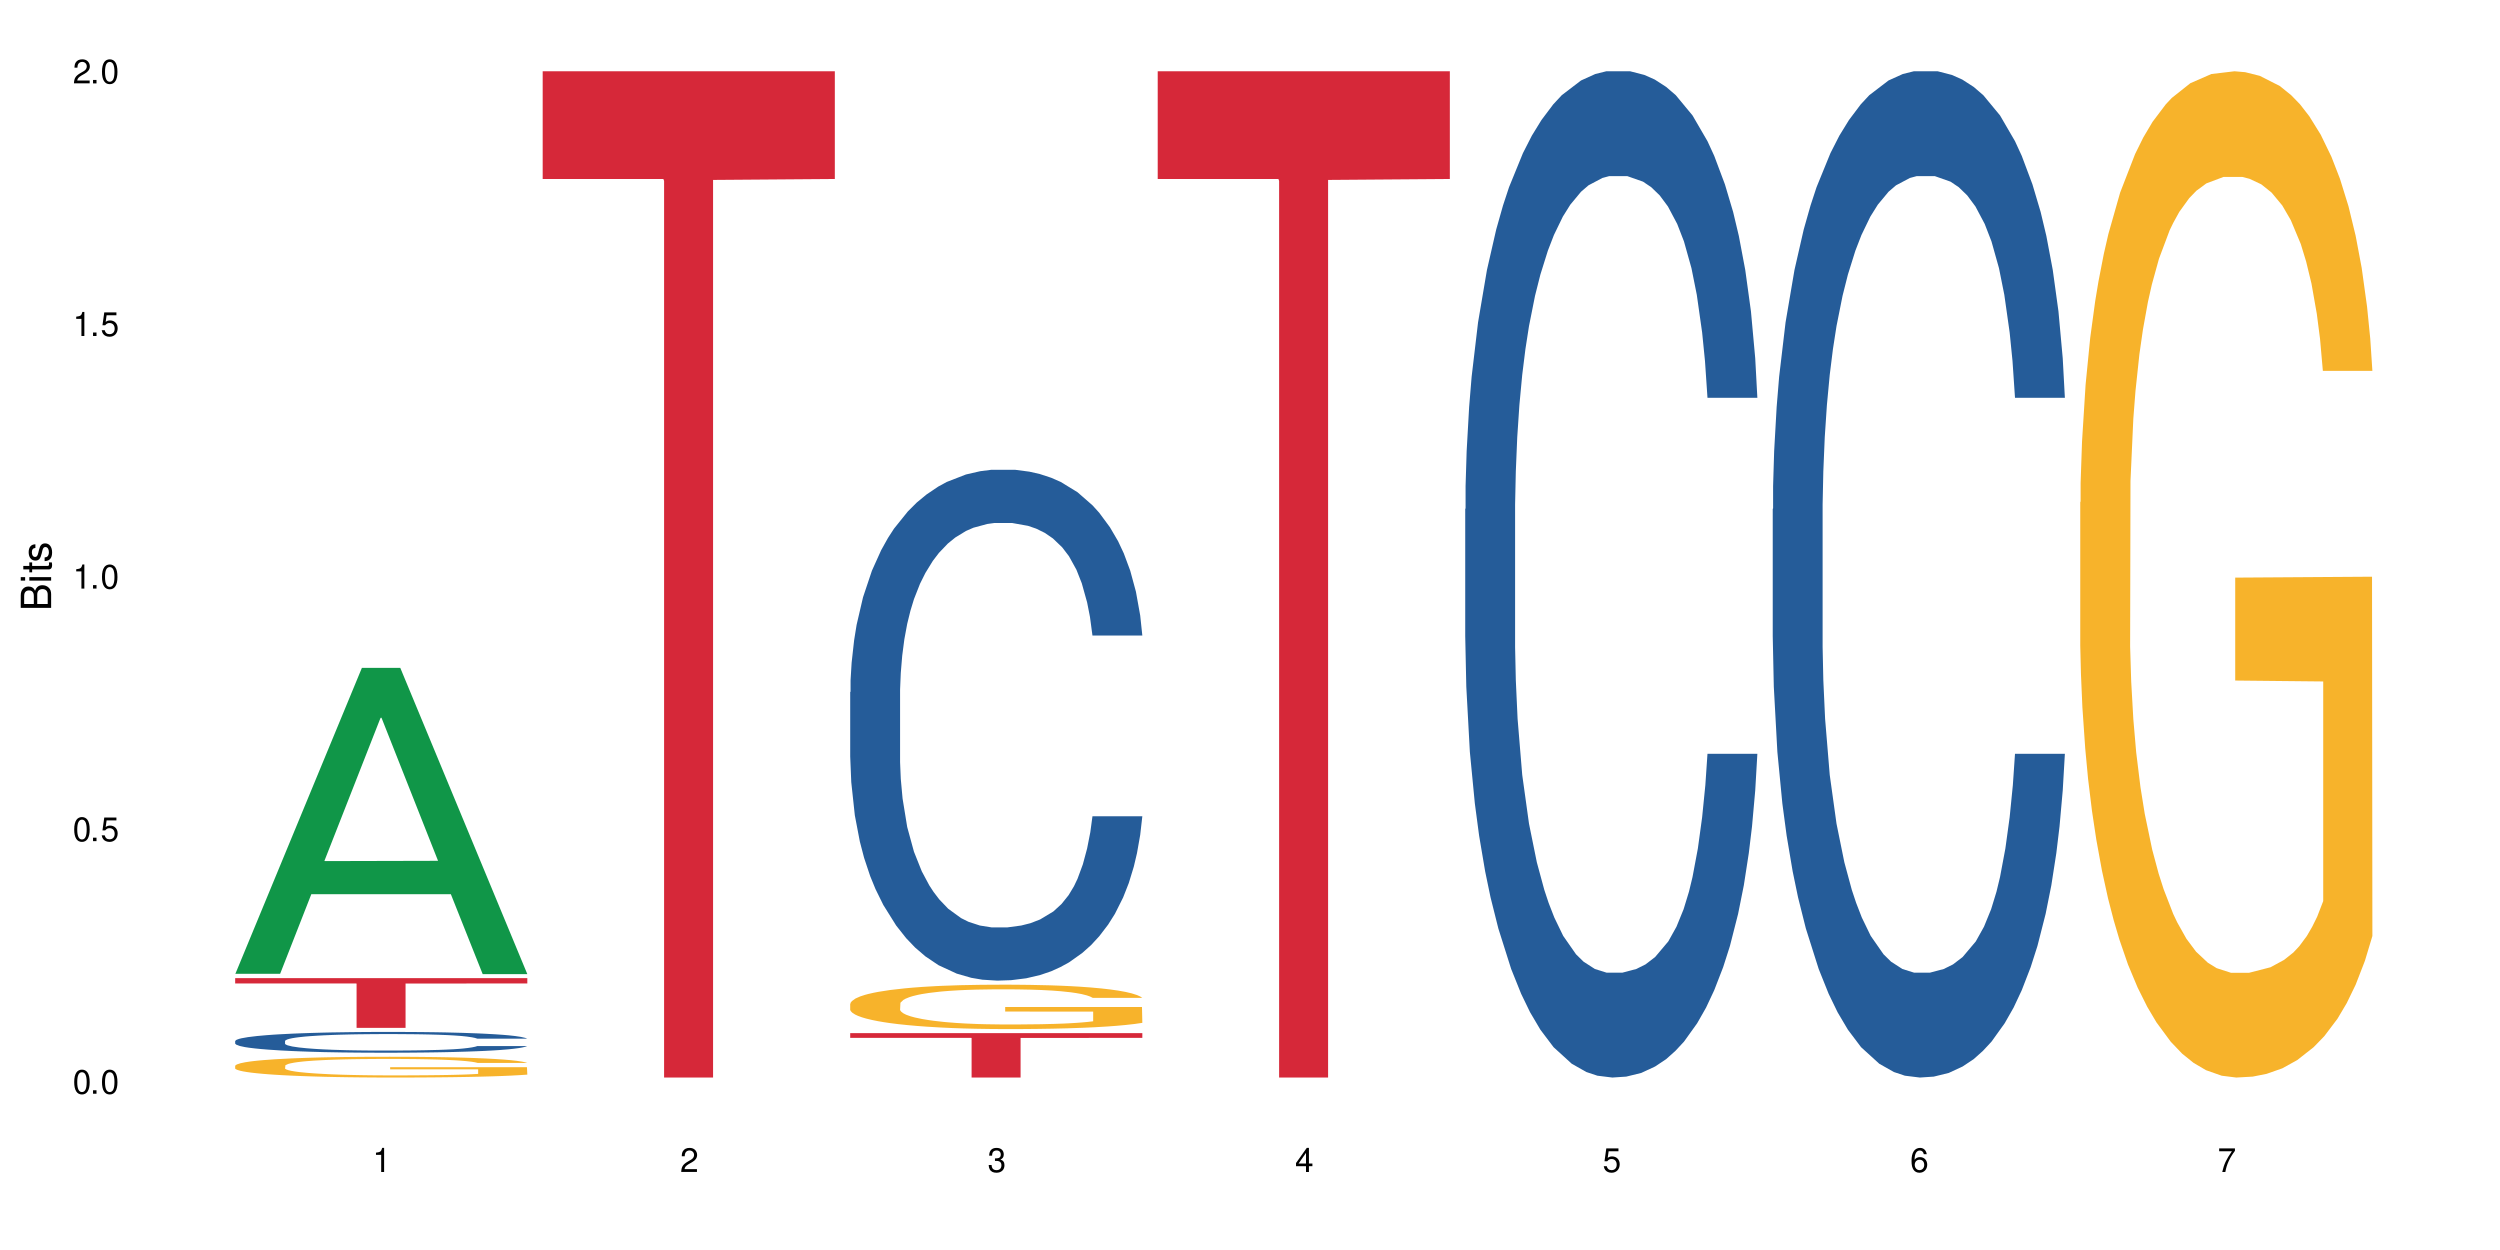
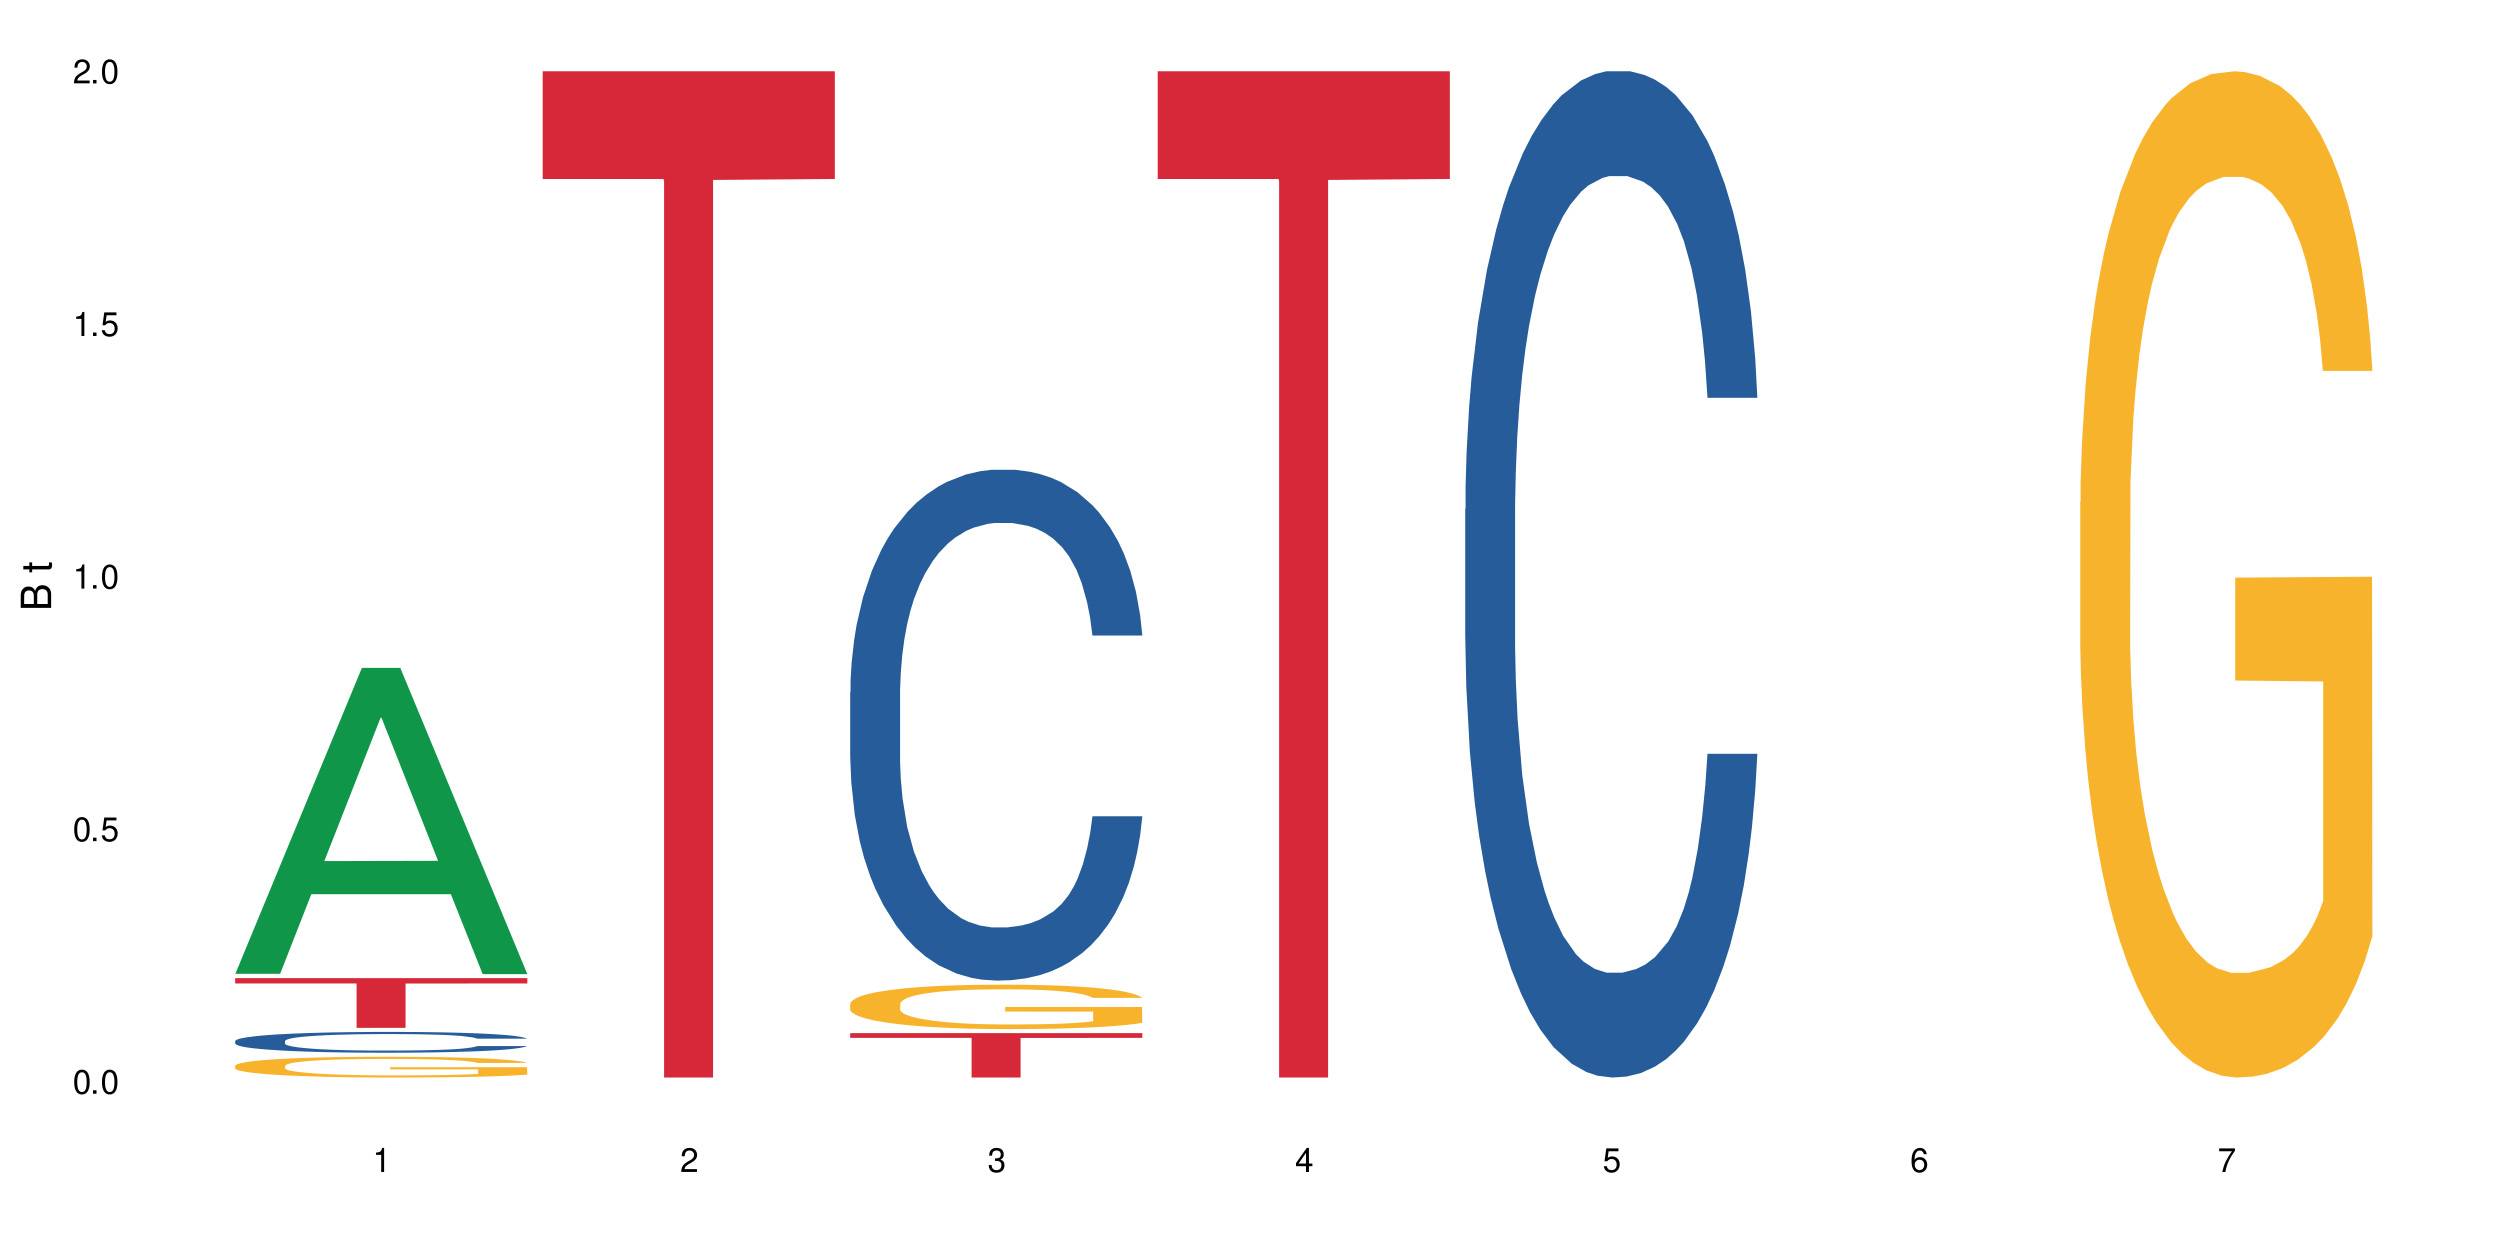
<svg xmlns="http://www.w3.org/2000/svg" xmlns:xlink="http://www.w3.org/1999/xlink" width="720" height="360" viewBox="0 0 720 360">
  <defs>
    <g>
      <g id="glyph-0-0">
</g>
      <g id="glyph-0-1">
        <path d="M 2.641 -6.938 C 2 -6.938 1.422 -6.656 1.078 -6.172 C 0.641 -5.562 0.406 -4.641 0.406 -3.359 C 0.406 -1.016 1.188 0.219 2.641 0.219 C 4.078 0.219 4.859 -1.016 4.859 -3.297 C 4.859 -4.641 4.656 -5.547 4.203 -6.172 C 3.844 -6.656 3.281 -6.938 2.641 -6.938 Z M 2.641 -6.188 C 3.547 -6.188 4 -5.25 4 -3.375 C 4 -1.406 3.562 -0.484 2.625 -0.484 C 1.734 -0.484 1.281 -1.438 1.281 -3.344 C 1.281 -5.25 1.734 -6.188 2.641 -6.188 Z M 2.641 -6.188 " />
      </g>
      <g id="glyph-0-2">
        <path d="M 1.828 -1 L 0.828 -1 L 0.828 0 L 1.828 0 Z M 1.828 -1 " />
      </g>
      <g id="glyph-0-3">
        <path d="M 4.562 -6.797 L 1.062 -6.797 L 0.547 -3.094 L 1.328 -3.094 C 1.719 -3.562 2.047 -3.734 2.578 -3.734 C 3.484 -3.734 4.062 -3.109 4.062 -2.094 C 4.062 -1.125 3.484 -0.531 2.578 -0.531 C 1.828 -0.531 1.375 -0.906 1.188 -1.672 L 0.328 -1.672 C 0.453 -1.109 0.547 -0.844 0.75 -0.594 C 1.125 -0.078 1.828 0.219 2.594 0.219 C 3.969 0.219 4.922 -0.781 4.922 -2.219 C 4.922 -3.562 4.031 -4.484 2.719 -4.484 C 2.25 -4.484 1.859 -4.359 1.469 -4.062 L 1.734 -5.969 L 4.562 -5.969 Z M 4.562 -6.797 " />
      </g>
      <g id="glyph-0-4">
        <path d="M 2.484 -4.938 L 2.484 0 L 3.328 0 L 3.328 -6.938 L 2.766 -6.938 C 2.469 -5.875 2.281 -5.734 0.984 -5.562 L 0.984 -4.938 Z M 2.484 -4.938 " />
      </g>
      <g id="glyph-0-5">
        <path d="M 4.859 -0.828 L 1.281 -0.828 C 1.359 -1.406 1.672 -1.781 2.5 -2.281 L 3.469 -2.828 C 4.406 -3.344 4.906 -4.062 4.906 -4.906 C 4.906 -5.484 4.672 -6.031 4.266 -6.406 C 3.859 -6.766 3.375 -6.938 2.719 -6.938 C 1.859 -6.938 1.219 -6.625 0.844 -6.031 C 0.609 -5.672 0.5 -5.234 0.484 -4.531 L 1.328 -4.531 C 1.359 -5.016 1.406 -5.281 1.531 -5.516 C 1.75 -5.938 2.188 -6.203 2.703 -6.203 C 3.469 -6.203 4.031 -5.641 4.031 -4.891 C 4.031 -4.344 3.719 -3.859 3.125 -3.516 L 2.234 -3 C 0.812 -2.172 0.406 -1.531 0.328 -0.016 L 4.859 -0.016 Z M 4.859 -0.828 " />
      </g>
      <g id="glyph-0-6">
        <path d="M 2.125 -3.188 L 2.578 -3.188 C 3.5 -3.188 3.984 -2.766 3.984 -1.922 C 3.984 -1.062 3.469 -0.531 2.594 -0.531 C 1.656 -0.531 1.203 -1 1.156 -2.016 L 0.312 -2.016 C 0.344 -1.453 0.438 -1.094 0.609 -0.781 C 0.953 -0.109 1.625 0.219 2.547 0.219 C 3.953 0.219 4.859 -0.625 4.859 -1.938 C 4.859 -2.828 4.516 -3.297 3.703 -3.594 C 4.344 -3.844 4.656 -4.328 4.656 -5.031 C 4.656 -6.219 3.875 -6.938 2.578 -6.938 C 1.203 -6.938 0.484 -6.172 0.453 -4.703 L 1.297 -4.703 C 1.312 -5.125 1.344 -5.359 1.453 -5.578 C 1.641 -5.969 2.062 -6.203 2.594 -6.203 C 3.344 -6.203 3.797 -5.75 3.797 -5 C 3.797 -4.516 3.609 -4.219 3.25 -4.047 C 3.016 -3.953 2.703 -3.922 2.125 -3.906 Z M 2.125 -3.188 " />
      </g>
      <g id="glyph-0-7">
        <path d="M 3.141 -1.672 L 3.141 0 L 3.984 0 L 3.984 -1.672 L 4.984 -1.672 L 4.984 -2.438 L 3.984 -2.438 L 3.984 -6.938 L 3.359 -6.938 L 0.266 -2.578 L 0.266 -1.672 Z M 3.141 -2.438 L 1 -2.438 L 3.141 -5.5 Z M 3.141 -2.438 " />
      </g>
      <g id="glyph-0-8">
        <path d="M 4.781 -5.125 C 4.609 -6.266 3.891 -6.938 2.844 -6.938 C 2.094 -6.938 1.422 -6.578 1.031 -5.953 C 0.594 -5.266 0.406 -4.422 0.406 -3.172 C 0.406 -2 0.578 -1.25 0.984 -0.641 C 1.359 -0.078 1.953 0.219 2.703 0.219 C 3.984 0.219 4.922 -0.75 4.922 -2.094 C 4.922 -3.375 4.062 -4.281 2.844 -4.281 C 2.172 -4.281 1.641 -4.031 1.281 -3.516 C 1.281 -5.234 1.828 -6.188 2.797 -6.188 C 3.391 -6.188 3.797 -5.797 3.938 -5.125 Z M 2.734 -3.531 C 3.547 -3.531 4.062 -2.953 4.062 -2.031 C 4.062 -1.156 3.484 -0.531 2.703 -0.531 C 1.922 -0.531 1.328 -1.188 1.328 -2.078 C 1.328 -2.938 1.906 -3.531 2.734 -3.531 Z M 2.734 -3.531 " />
      </g>
      <g id="glyph-0-9">
        <path d="M 4.984 -6.797 L 0.438 -6.797 L 0.438 -5.969 L 4.109 -5.969 C 2.5 -3.656 1.828 -2.234 1.328 0 L 2.219 0 C 2.594 -2.172 3.453 -4.047 4.984 -6.094 Z M 4.984 -6.797 " />
      </g>
      <g id="glyph-1-0">
</g>
      <g id="glyph-1-1">
        <path d="M 0 -0.953 L 0 -4.891 C 0 -5.719 -0.234 -6.344 -0.734 -6.797 C -1.188 -7.234 -1.812 -7.469 -2.5 -7.469 C -3.547 -7.469 -4.188 -7 -4.625 -5.875 C -4.984 -6.688 -5.625 -7.094 -6.531 -7.094 C -7.172 -7.094 -7.734 -6.859 -8.141 -6.391 C -8.562 -5.922 -8.75 -5.344 -8.75 -4.5 L -8.75 -0.953 Z M -4.984 -2.062 L -7.766 -2.062 L -7.766 -4.219 C -7.766 -4.844 -7.688 -5.203 -7.453 -5.5 C -7.219 -5.812 -6.859 -5.969 -6.375 -5.969 C -5.891 -5.969 -5.531 -5.812 -5.297 -5.5 C -5.062 -5.203 -4.984 -4.844 -4.984 -4.219 Z M -0.984 -2.062 L -4 -2.062 L -4 -4.781 C -4 -5.766 -3.438 -6.359 -2.484 -6.359 C -1.547 -6.359 -0.984 -5.766 -0.984 -4.781 Z M -0.984 -2.062 " />
      </g>
      <g id="glyph-1-2">
-         <path d="M -6.281 -1.797 L -6.281 -0.797 L 0 -0.797 L 0 -1.797 Z M -8.75 -1.797 L -8.75 -0.797 L -7.484 -0.797 L -7.484 -1.797 Z M -8.75 -1.797 " />
-       </g>
+         </g>
      <g id="glyph-1-3">
        <path d="M -6.281 -3.047 L -6.281 -2.016 L -8.016 -2.016 L -8.016 -1.016 L -6.281 -1.016 L -6.281 -0.172 L -5.469 -0.172 L -5.469 -1.016 L -0.719 -1.016 C -0.078 -1.016 0.281 -1.453 0.281 -2.234 C 0.281 -2.5 0.25 -2.719 0.188 -3.047 L -0.641 -3.047 C -0.609 -2.906 -0.594 -2.766 -0.594 -2.562 C -0.594 -2.141 -0.719 -2.016 -1.156 -2.016 L -5.469 -2.016 L -5.469 -3.047 Z M -6.281 -3.047 " />
      </g>
      <g id="glyph-1-4">
-         <path d="M -4.531 -5.25 C -5.766 -5.25 -6.469 -4.422 -6.469 -2.969 C -6.469 -1.516 -5.719 -0.562 -4.547 -0.562 C -3.562 -0.562 -3.094 -1.062 -2.734 -2.562 L -2.516 -3.484 C -2.344 -4.188 -2.094 -4.469 -1.641 -4.469 C -1.047 -4.469 -0.641 -3.875 -0.641 -3 C -0.641 -2.453 -0.797 -2 -1.062 -1.75 C -1.25 -1.594 -1.422 -1.531 -1.875 -1.469 L -1.875 -0.406 C -0.422 -0.453 0.281 -1.266 0.281 -2.922 C 0.281 -4.5 -0.5 -5.516 -1.719 -5.516 C -2.656 -5.516 -3.172 -4.984 -3.469 -3.734 L -3.703 -2.766 C -3.891 -1.953 -4.156 -1.609 -4.594 -1.609 C -5.188 -1.609 -5.547 -2.125 -5.547 -2.938 C -5.547 -3.75 -5.203 -4.172 -4.531 -4.203 Z M -4.531 -5.25 " />
-       </g>
+         </g>
    </g>
  </defs>
  <rect x="-72" y="-36" width="864" height="432" fill="rgb(100%, 100%, 100%)" fill-opacity="1" />
  <path fill-rule="nonzero" fill="rgb(6.275%, 58.824%, 28.235%)" fill-opacity="1" d="M 67.73 280.461 L 67.82 280.379 L 104.227 192.344 L 115.281 192.344 L 151.867 280.543 L 139.012 280.543 L 129.844 257.52 L 89.664 257.52 L 80.676 280.461 L 67.73 280.461 L 93.527 247.996 L 126.156 247.914 L 109.887 206.754 L 109.707 206.672 L 109.527 206.918 L 93.438 247.914 L 93.527 247.996 Z M 67.73 280.461 " />
-   <path fill-rule="nonzero" fill="rgb(14.51%, 36.078%, 60%)" fill-opacity="1" d="M 67.73 299.801 L 67.832 299.797 L 67.832 299.664 L 68.141 299.457 L 68.859 299.195 L 69.578 299.016 L 71.426 298.691 L 73.988 298.379 L 76.656 298.141 L 78.605 297.996 L 80.352 297.887 L 84.352 297.684 L 86.918 297.582 L 89.688 297.488 L 93.074 297.395 L 95.535 297.34 L 101.078 297.254 L 105.18 297.215 L 108.363 297.199 L 115.238 297.199 L 119.34 297.219 L 122.316 297.246 L 125.598 297.289 L 128.371 297.34 L 133.191 297.461 L 137.5 297.613 L 139.449 297.703 L 142.527 297.871 L 144.891 298.035 L 146.531 298.176 L 148.379 298.379 L 150.02 298.625 L 151.25 298.906 L 151.867 299.141 L 137.5 299.141 L 136.785 298.922 L 135.961 298.75 L 134.422 298.527 L 132.883 298.367 L 130.73 298.211 L 128.781 298.105 L 126.113 298.004 L 123.754 297.938 L 121.289 297.887 L 118.93 297.855 L 114.414 297.82 L 109.184 297.82 L 107.234 297.832 L 103.23 297.875 L 101.078 297.914 L 98 297.992 L 95.844 298.062 L 93.281 298.172 L 91.535 298.266 L 89.379 298.406 L 87.84 298.531 L 86.098 298.715 L 85.07 298.852 L 84.148 299.004 L 83.328 299.184 L 82.711 299.375 L 82.301 299.578 L 82.094 299.773 L 82.094 300.621 L 82.301 300.82 L 82.812 301.051 L 84.148 301.383 L 86.098 301.672 L 88.355 301.902 L 90.508 302.066 L 91.742 302.145 L 93.383 302.23 L 95.945 302.34 L 99.641 302.449 L 101.797 302.492 L 105.078 302.539 L 108.465 302.559 L 112.98 302.559 L 116.98 302.539 L 119.648 302.512 L 122.418 302.465 L 126.215 302.375 L 128.574 302.285 L 130.629 302.184 L 132.168 302.078 L 133.191 301.992 L 134.73 301.82 L 135.961 301.637 L 136.887 301.445 L 137.5 301.258 L 151.867 301.258 L 151.25 301.477 L 150.328 301.691 L 149.402 301.848 L 147.969 302.039 L 146.324 302.211 L 143.965 302.402 L 142.016 302.527 L 139.449 302.664 L 137.09 302.766 L 134.527 302.859 L 130.73 302.969 L 128.266 303.023 L 125.598 303.074 L 122.418 303.117 L 118.418 303.156 L 114.109 303.18 L 110.105 303.184 L 105.797 303.172 L 102.617 303.148 L 98.41 303.102 L 93.176 303.004 L 89.379 302.898 L 86.406 302.793 L 83.84 302.684 L 80.969 302.539 L 77.273 302.297 L 75.016 302.109 L 73.477 301.957 L 71.734 301.746 L 70.5 301.555 L 69.066 301.246 L 68.039 300.859 L 67.73 300.559 Z M 67.73 299.801 " />
+   <path fill-rule="nonzero" fill="rgb(14.51%, 36.078%, 60%)" fill-opacity="1" d="M 67.73 299.801 L 67.832 299.797 L 67.832 299.664 L 68.141 299.457 L 68.859 299.195 L 69.578 299.016 L 71.426 298.691 L 73.988 298.379 L 76.656 298.141 L 78.605 297.996 L 80.352 297.887 L 84.352 297.684 L 86.918 297.582 L 89.688 297.488 L 93.074 297.395 L 95.535 297.34 L 101.078 297.254 L 105.18 297.215 L 108.363 297.199 L 115.238 297.199 L 119.34 297.219 L 122.316 297.246 L 125.598 297.289 L 128.371 297.34 L 133.191 297.461 L 137.5 297.613 L 139.449 297.703 L 142.527 297.871 L 144.891 298.035 L 146.531 298.176 L 148.379 298.379 L 150.02 298.625 L 151.25 298.906 L 151.867 299.141 L 137.5 299.141 L 136.785 298.922 L 135.961 298.75 L 132.883 298.367 L 130.73 298.211 L 128.781 298.105 L 126.113 298.004 L 123.754 297.938 L 121.289 297.887 L 118.93 297.855 L 114.414 297.82 L 109.184 297.82 L 107.234 297.832 L 103.23 297.875 L 101.078 297.914 L 98 297.992 L 95.844 298.062 L 93.281 298.172 L 91.535 298.266 L 89.379 298.406 L 87.84 298.531 L 86.098 298.715 L 85.07 298.852 L 84.148 299.004 L 83.328 299.184 L 82.711 299.375 L 82.301 299.578 L 82.094 299.773 L 82.094 300.621 L 82.301 300.82 L 82.812 301.051 L 84.148 301.383 L 86.098 301.672 L 88.355 301.902 L 90.508 302.066 L 91.742 302.145 L 93.383 302.23 L 95.945 302.34 L 99.641 302.449 L 101.797 302.492 L 105.078 302.539 L 108.465 302.559 L 112.98 302.559 L 116.98 302.539 L 119.648 302.512 L 122.418 302.465 L 126.215 302.375 L 128.574 302.285 L 130.629 302.184 L 132.168 302.078 L 133.191 301.992 L 134.73 301.82 L 135.961 301.637 L 136.887 301.445 L 137.5 301.258 L 151.867 301.258 L 151.25 301.477 L 150.328 301.691 L 149.402 301.848 L 147.969 302.039 L 146.324 302.211 L 143.965 302.402 L 142.016 302.527 L 139.449 302.664 L 137.09 302.766 L 134.527 302.859 L 130.73 302.969 L 128.266 303.023 L 125.598 303.074 L 122.418 303.117 L 118.418 303.156 L 114.109 303.18 L 110.105 303.184 L 105.797 303.172 L 102.617 303.148 L 98.41 303.102 L 93.176 303.004 L 89.379 302.898 L 86.406 302.793 L 83.84 302.684 L 80.969 302.539 L 77.273 302.297 L 75.016 302.109 L 73.477 301.957 L 71.734 301.746 L 70.5 301.555 L 69.066 301.246 L 68.039 300.859 L 67.73 300.559 Z M 67.73 299.801 " />
  <path fill-rule="nonzero" fill="rgb(96.863%, 70.196%, 16.863%)" fill-opacity="1" d="M 67.73 306.91 L 67.832 306.906 L 67.832 306.797 L 68.242 306.551 L 69.27 306.211 L 70.605 305.934 L 72.039 305.715 L 72.965 305.598 L 74.504 305.434 L 75.836 305.316 L 79.223 305.07 L 83.531 304.84 L 85.891 304.742 L 88.559 304.648 L 92.355 304.543 L 94.102 304.504 L 99.438 304.418 L 105.488 304.363 L 112.16 304.348 L 115.238 304.352 L 119.441 304.375 L 125.188 304.434 L 128.473 304.488 L 131.039 304.543 L 133.707 304.613 L 136.988 304.723 L 140.066 304.855 L 142.527 304.988 L 144.992 305.152 L 147.043 305.324 L 148.789 305.516 L 150.328 305.746 L 151.25 305.938 L 151.867 306.129 L 137.605 306.129 L 136.785 305.938 L 135.859 305.789 L 134.32 305.609 L 132.781 305.48 L 131.242 305.375 L 128.371 305.234 L 125.906 305.145 L 122.828 305.07 L 119.855 305.02 L 116.469 304.988 L 114.414 304.977 L 108.977 304.977 L 104.055 305.016 L 101.18 305.059 L 99.129 305.102 L 96.254 305.184 L 94.512 305.25 L 93.484 305.293 L 90.406 305.461 L 88.355 305.613 L 87.227 305.719 L 85.789 305.883 L 84.762 306.031 L 83.633 306.25 L 83.02 306.414 L 82.199 306.785 L 82.094 307.77 L 82.402 307.977 L 83.02 308.199 L 83.84 308.398 L 85.07 308.605 L 86.301 308.766 L 88.457 308.977 L 90.305 309.117 L 91.742 309.211 L 94.512 309.359 L 95.641 309.41 L 98.309 309.508 L 101.078 309.582 L 104.465 309.648 L 107.027 309.684 L 111.133 309.711 L 116.363 309.711 L 122.52 309.676 L 126.422 309.633 L 129.09 309.59 L 130.832 309.551 L 132.988 309.492 L 134.527 309.438 L 135.961 309.375 L 137.707 309.281 L 137.707 307.977 L 112.363 307.973 L 112.363 307.359 L 151.762 307.352 L 151.867 309.492 L 149.711 309.637 L 147.043 309.781 L 144.48 309.891 L 141.812 309.984 L 138.016 310.086 L 134.938 310.152 L 130.215 310.23 L 125.906 310.277 L 121.395 310.312 L 117.391 310.328 L 112.672 310.332 L 108.465 310.32 L 103.949 310.289 L 100.359 310.246 L 97.074 310.191 L 93.793 310.121 L 89.688 310.004 L 87.02 309.91 L 84.25 309.797 L 81.48 309.66 L 79.016 309.512 L 77.375 309.398 L 75.734 309.266 L 73.988 309.102 L 72.348 308.918 L 71.117 308.746 L 69.988 308.555 L 69.168 308.375 L 68.348 308.129 L 67.938 307.934 L 67.73 307.762 Z M 67.73 306.91 " />
  <path fill-rule="nonzero" fill="rgb(83.922%, 15.686%, 22.353%)" fill-opacity="1" d="M 67.73 281.707 L 151.867 281.707 L 151.867 283.242 L 116.801 283.254 L 116.801 296.035 L 102.695 296.035 L 102.695 283.27 L 102.488 283.242 L 67.73 283.242 Z M 67.73 281.707 " />
  <path fill-rule="nonzero" fill="rgb(83.922%, 15.686%, 22.353%)" fill-opacity="1" d="M 156.293 20.527 L 240.43 20.527 L 240.43 51.547 L 205.363 51.82 L 205.363 310.332 L 191.258 310.332 L 191.258 52.094 L 191.051 51.547 L 156.293 51.547 Z M 156.293 20.527 " />
  <path fill-rule="nonzero" fill="rgb(14.51%, 36.078%, 60%)" fill-opacity="1" d="M 244.859 199.312 L 244.961 199.18 L 244.961 195.953 L 245.27 190.84 L 245.988 184.387 L 246.703 179.949 L 248.551 172.016 L 251.117 164.348 L 253.785 158.434 L 255.734 154.938 L 257.477 152.246 L 261.48 147.27 L 264.043 144.715 L 266.816 142.43 L 270.199 140.145 L 272.664 138.801 L 278.203 136.648 L 282.309 135.707 L 285.488 135.301 L 292.363 135.301 L 296.469 135.84 L 299.441 136.512 L 302.727 137.59 L 305.496 138.801 L 310.32 141.758 L 314.629 145.523 L 316.578 147.676 L 319.656 151.844 L 322.016 155.879 L 323.656 159.375 L 325.504 164.348 L 327.145 170.402 L 328.379 177.258 L 328.992 183.043 L 314.629 183.043 L 313.91 177.664 L 313.09 173.492 L 311.551 167.98 L 310.012 164.082 L 307.855 160.18 L 305.906 157.625 L 303.238 155.07 L 300.879 153.457 L 298.418 152.246 L 296.059 151.441 L 291.543 150.633 L 286.309 150.633 L 284.359 150.902 L 280.359 151.977 L 278.203 152.918 L 275.125 154.801 L 272.973 156.551 L 270.406 159.238 L 268.66 161.527 L 266.508 165.023 L 264.969 168.113 L 263.223 172.551 L 262.199 175.914 L 261.273 179.68 L 260.453 184.117 L 259.84 188.824 L 259.426 193.801 L 259.223 198.641 L 259.223 219.484 L 259.426 224.328 L 259.941 229.973 L 261.273 238.176 L 263.223 245.305 L 265.48 250.953 L 267.637 254.988 L 268.867 256.871 L 270.508 259.023 L 273.074 261.711 L 276.77 264.402 L 278.922 265.477 L 282.207 266.551 L 285.59 267.09 L 290.105 267.09 L 294.109 266.551 L 296.773 265.879 L 299.547 264.805 L 303.344 262.52 L 305.703 260.367 L 307.754 257.812 L 309.293 255.258 L 310.32 253.105 L 311.859 248.938 L 313.09 244.363 L 314.012 239.656 L 314.629 235.086 L 328.992 235.086 L 328.379 240.465 L 327.453 245.707 L 326.531 249.609 L 325.094 254.316 L 323.453 258.484 L 321.094 263.191 L 319.145 266.285 L 316.578 269.645 L 314.219 272.199 L 311.652 274.488 L 307.855 277.176 L 305.395 278.52 L 302.727 279.73 L 299.547 280.809 L 295.543 281.75 L 291.234 282.285 L 287.234 282.422 L 282.926 282.152 L 279.742 281.613 L 275.535 280.402 L 270.305 277.984 L 266.508 275.43 L 263.531 272.871 L 260.965 270.184 L 258.094 266.551 L 254.398 260.637 L 252.145 256.062 L 250.605 252.297 L 248.859 247.055 L 247.629 242.348 L 246.191 234.816 L 245.164 225.27 L 244.859 217.871 Z M 244.859 199.312 " />
  <path fill-rule="nonzero" fill="rgb(96.863%, 70.196%, 16.863%)" fill-opacity="1" d="M 244.859 289.062 L 244.961 289.051 L 244.961 288.816 L 245.371 288.293 L 246.398 287.566 L 247.73 286.973 L 249.168 286.504 L 250.09 286.258 L 251.629 285.91 L 252.965 285.652 L 256.348 285.125 L 260.66 284.637 L 263.02 284.426 L 265.688 284.227 L 269.484 284.004 L 271.227 283.922 L 276.562 283.734 L 282.617 283.621 L 289.285 283.586 L 292.363 283.598 L 296.57 283.645 L 302.316 283.77 L 305.598 283.887 L 308.164 284.004 L 310.832 284.156 L 314.117 284.391 L 317.195 284.672 L 319.656 284.953 L 322.117 285.301 L 324.172 285.676 L 325.914 286.086 L 327.453 286.574 L 328.379 286.984 L 328.992 287.395 L 314.73 287.395 L 313.91 286.984 L 312.988 286.668 L 311.449 286.281 L 309.91 286.004 L 308.371 285.781 L 305.496 285.477 L 303.035 285.289 L 299.957 285.125 L 296.98 285.02 L 293.594 284.953 L 291.543 284.93 L 286.105 284.93 L 281.18 285.008 L 278.309 285.102 L 276.254 285.195 L 273.383 285.371 L 271.637 285.512 L 270.613 285.605 L 267.535 285.969 L 265.48 286.293 L 264.352 286.516 L 262.918 286.867 L 261.891 287.184 L 260.762 287.648 L 260.145 288 L 259.324 288.793 L 259.223 290.898 L 259.531 291.34 L 260.145 291.82 L 260.965 292.242 L 262.199 292.684 L 263.43 293.023 L 265.582 293.48 L 267.43 293.781 L 268.867 293.98 L 271.637 294.297 L 272.766 294.402 L 275.434 294.613 L 278.203 294.777 L 281.59 294.918 L 284.156 294.984 L 288.258 295.043 L 293.492 295.043 L 299.648 294.977 L 303.547 294.883 L 306.215 294.789 L 307.961 294.707 L 310.113 294.578 L 311.652 294.461 L 313.09 294.332 L 314.832 294.133 L 314.832 291.34 L 289.492 291.328 L 289.492 290.02 L 328.891 290.008 L 328.992 294.578 L 326.84 294.895 L 324.172 295.195 L 321.605 295.43 L 318.938 295.629 L 315.141 295.852 L 312.062 295.992 L 307.344 296.156 L 303.035 296.258 L 298.52 296.328 L 294.52 296.363 L 289.797 296.375 L 285.59 296.352 L 281.078 296.281 L 277.484 296.191 L 274.203 296.074 L 270.918 295.922 L 266.816 295.676 L 264.148 295.477 L 261.379 295.23 L 258.605 294.941 L 256.145 294.625 L 254.504 294.379 L 252.859 294.098 L 251.117 293.746 L 249.477 293.352 L 248.242 292.988 L 247.113 292.578 L 246.293 292.195 L 245.473 291.668 L 245.062 291.246 L 244.859 290.887 Z M 244.859 289.062 " />
  <path fill-rule="nonzero" fill="rgb(83.922%, 15.686%, 22.353%)" fill-opacity="1" d="M 244.859 297.539 L 328.992 297.539 L 328.992 298.91 L 293.93 298.922 L 293.93 310.332 L 279.82 310.332 L 279.82 298.934 L 279.617 298.91 L 244.859 298.91 Z M 244.859 297.539 " />
  <path fill-rule="nonzero" fill="rgb(83.922%, 15.686%, 22.353%)" fill-opacity="1" d="M 333.422 20.527 L 417.555 20.527 L 417.555 51.547 L 382.492 51.82 L 382.492 310.332 L 368.383 310.332 L 368.383 52.094 L 368.18 51.547 L 333.422 51.547 Z M 333.422 20.527 " />
  <path fill-rule="nonzero" fill="rgb(14.51%, 36.078%, 60%)" fill-opacity="1" d="M 421.984 146.621 L 422.086 146.355 L 422.086 140 L 422.395 129.934 L 423.113 117.215 L 423.832 108.477 L 425.68 92.844 L 428.242 77.746 L 430.91 66.09 L 432.859 59.203 L 434.605 53.902 L 438.605 44.102 L 441.172 39.07 L 443.941 34.566 L 447.328 30.062 L 449.789 27.414 L 455.332 23.176 L 459.434 21.32 L 462.617 20.527 L 469.488 20.527 L 473.594 21.586 L 476.57 22.91 L 479.852 25.031 L 482.625 27.414 L 487.445 33.242 L 491.754 40.66 L 493.703 44.898 L 496.781 53.109 L 499.145 61.055 L 500.785 67.945 L 502.633 77.746 L 504.273 89.668 L 505.504 103.176 L 506.121 114.566 L 491.754 114.566 L 491.035 103.973 L 490.215 95.758 L 488.676 84.898 L 487.137 77.215 L 484.984 69.535 L 483.035 64.5 L 480.367 59.469 L 478.008 56.289 L 475.543 53.902 L 473.184 52.316 L 468.668 50.727 L 463.438 50.727 L 461.488 51.254 L 457.484 53.375 L 455.332 55.23 L 452.254 58.938 L 450.098 62.383 L 447.531 67.68 L 445.789 72.184 L 443.633 79.07 L 442.094 85.164 L 440.352 93.906 L 439.324 100.527 L 438.402 107.945 L 437.582 116.688 L 436.965 125.957 L 436.555 135.762 L 436.348 145.297 L 436.348 186.355 L 436.555 195.895 L 437.066 207.02 L 438.402 223.18 L 440.352 237.219 L 442.609 248.344 L 444.762 256.293 L 445.992 260 L 447.637 264.238 L 450.199 269.535 L 453.895 274.836 L 456.051 276.953 L 459.332 279.074 L 462.719 280.133 L 467.234 280.133 L 471.234 279.074 L 473.902 277.75 L 476.672 275.629 L 480.469 271.125 L 482.828 266.887 L 484.879 261.855 L 486.418 256.82 L 487.445 252.582 L 488.984 244.371 L 490.215 235.363 L 491.141 226.094 L 491.754 217.086 L 506.121 217.086 L 505.504 227.684 L 504.582 238.012 L 503.656 245.695 L 502.223 254.969 L 500.578 263.18 L 498.219 272.449 L 496.27 278.543 L 493.703 285.168 L 491.344 290.199 L 488.781 294.703 L 484.984 300 L 482.52 302.648 L 479.852 305.035 L 476.672 307.152 L 472.672 309.008 L 468.363 310.066 L 464.359 310.332 L 460.051 309.801 L 456.871 308.742 L 452.664 306.359 L 447.43 301.59 L 443.633 296.559 L 440.66 291.523 L 438.094 286.227 L 435.219 279.074 L 431.527 267.418 L 429.27 258.41 L 427.73 250.992 L 425.984 240.664 L 424.754 231.391 L 423.32 216.555 L 422.293 197.746 L 421.984 183.18 Z M 421.984 146.621 " />
-   <path fill-rule="nonzero" fill="rgb(14.51%, 36.078%, 60%)" fill-opacity="1" d="M 510.547 146.621 L 510.652 146.355 L 510.652 140 L 510.957 129.934 L 511.676 117.215 L 512.395 108.477 L 514.242 92.844 L 516.809 77.746 L 519.473 66.09 L 521.426 59.203 L 523.168 53.902 L 527.168 44.102 L 529.734 39.07 L 532.504 34.566 L 535.891 30.062 L 538.355 27.414 L 543.895 23.176 L 548 21.32 L 551.18 20.527 L 558.055 20.527 L 562.156 21.586 L 565.133 22.91 L 568.418 25.031 L 571.188 27.414 L 576.008 33.242 L 580.32 40.66 L 582.27 44.898 L 585.348 53.109 L 587.707 61.055 L 589.348 67.945 L 591.195 77.746 L 592.836 89.668 L 594.066 103.176 L 594.684 114.566 L 580.32 114.566 L 579.602 103.973 L 578.781 95.758 L 577.242 84.898 L 575.703 77.215 L 573.547 69.535 L 571.598 64.5 L 568.93 59.469 L 566.57 56.289 L 564.105 53.902 L 561.746 52.316 L 557.234 50.727 L 552 50.727 L 550.051 51.254 L 546.051 53.375 L 543.895 55.23 L 540.816 58.938 L 538.66 62.383 L 536.098 67.68 L 534.352 72.184 L 532.199 79.07 L 530.66 85.164 L 528.914 93.906 L 527.887 100.527 L 526.965 107.945 L 526.145 116.688 L 525.527 125.957 L 525.117 135.762 L 524.914 145.297 L 524.914 186.355 L 525.117 195.895 L 525.629 207.02 L 526.965 223.18 L 528.914 237.219 L 531.172 248.344 L 533.324 256.293 L 534.559 260 L 536.199 264.238 L 538.766 269.535 L 542.457 274.836 L 544.613 276.953 L 547.895 279.074 L 551.281 280.133 L 555.797 280.133 L 559.797 279.074 L 562.465 277.75 L 565.234 275.629 L 569.031 271.125 L 571.391 266.887 L 573.445 261.855 L 574.984 256.82 L 576.008 252.582 L 577.547 244.371 L 578.781 235.363 L 579.703 226.094 L 580.32 217.086 L 594.684 217.086 L 594.066 227.684 L 593.145 238.012 L 592.223 245.695 L 590.785 254.969 L 589.145 263.18 L 586.781 272.449 L 584.832 278.543 L 582.27 285.168 L 579.91 290.199 L 577.344 294.703 L 573.547 300 L 571.086 302.648 L 568.418 305.035 L 565.234 307.152 L 561.234 309.008 L 556.926 310.066 L 552.922 310.332 L 548.613 309.801 L 545.434 308.742 L 541.227 306.359 L 535.992 301.59 L 532.199 296.559 L 529.223 291.523 L 526.656 286.227 L 523.785 279.074 L 520.09 267.418 L 517.832 258.41 L 516.293 250.992 L 514.551 240.664 L 513.316 231.391 L 511.883 216.555 L 510.855 197.746 L 510.547 183.18 Z M 510.547 146.621 " />
  <path fill-rule="nonzero" fill="rgb(96.863%, 70.196%, 16.863%)" fill-opacity="1" d="M 599.113 144.652 L 599.215 144.387 L 599.215 139.094 L 599.625 127.184 L 600.652 110.777 L 601.984 97.277 L 603.422 86.691 L 604.344 81.133 L 605.883 73.195 L 607.219 67.371 L 610.602 55.461 L 614.914 44.348 L 617.273 39.582 L 619.941 35.082 L 623.738 30.055 L 625.48 28.203 L 630.816 23.965 L 636.871 21.32 L 643.539 20.527 L 646.617 20.789 L 650.824 21.848 L 656.57 24.762 L 659.852 27.406 L 662.418 30.055 L 665.086 33.496 L 668.367 38.789 L 671.445 45.141 L 673.91 51.492 L 676.371 59.43 L 678.426 67.902 L 680.168 77.164 L 681.707 88.281 L 682.633 97.543 L 683.246 106.805 L 668.984 106.805 L 668.164 97.543 L 667.242 90.398 L 665.703 81.664 L 664.164 75.312 L 662.625 70.281 L 659.75 63.402 L 657.289 59.168 L 654.211 55.461 L 651.234 53.078 L 647.848 51.492 L 645.797 50.961 L 640.359 50.961 L 635.434 52.816 L 632.559 54.934 L 630.508 57.051 L 627.637 61.02 L 625.891 64.195 L 624.863 66.312 L 621.785 74.516 L 619.734 81.93 L 618.605 86.957 L 617.168 94.898 L 616.145 102.043 L 615.016 112.629 L 614.398 120.57 L 613.578 138.566 L 613.477 186.207 L 613.785 196.262 L 614.398 207.113 L 615.219 216.641 L 616.453 226.699 L 617.684 234.375 L 619.836 244.695 L 621.684 251.578 L 623.121 256.078 L 625.891 263.223 L 627.02 265.605 L 629.688 270.367 L 632.457 274.074 L 635.844 277.25 L 638.41 278.836 L 642.512 280.16 L 647.746 280.16 L 653.902 278.574 L 657.801 276.457 L 660.469 274.34 L 662.211 272.484 L 664.367 269.574 L 665.906 266.926 L 667.344 264.016 L 669.086 259.516 L 669.086 196.262 L 643.742 195.996 L 643.742 166.355 L 683.145 166.09 L 683.246 269.574 L 681.094 276.719 L 678.426 283.602 L 675.859 288.895 L 673.191 293.395 L 669.395 298.422 L 666.316 301.598 L 661.598 305.305 L 657.289 307.688 L 652.773 309.273 L 648.773 310.066 L 644.051 310.332 L 639.844 309.805 L 635.332 308.215 L 631.738 306.098 L 628.457 303.453 L 625.172 300.012 L 621.07 294.453 L 618.402 289.953 L 615.629 284.395 L 612.859 277.777 L 610.398 270.633 L 608.758 265.074 L 607.113 258.723 L 605.371 250.781 L 603.73 241.785 L 602.496 233.578 L 601.367 224.316 L 600.547 215.582 L 599.727 203.672 L 599.316 194.145 L 599.113 185.941 Z M 599.113 144.652 " />
  <g fill="rgb(0%, 0%, 0%)" fill-opacity="1">
    <use xlink:href="#glyph-0-1" x="20.965" y="314.993" />
    <use xlink:href="#glyph-0-2" x="25.965" y="314.993" />
    <use xlink:href="#glyph-0-1" x="28.965" y="314.993" />
  </g>
  <g fill="rgb(0%, 0%, 0%)" fill-opacity="1">
    <use xlink:href="#glyph-0-1" x="20.965" y="242.251" />
    <use xlink:href="#glyph-0-2" x="25.965" y="242.251" />
    <use xlink:href="#glyph-0-3" x="28.965" y="242.251" />
  </g>
  <g fill="rgb(0%, 0%, 0%)" fill-opacity="1">
    <use xlink:href="#glyph-0-4" x="20.965" y="169.509" />
    <use xlink:href="#glyph-0-2" x="25.965" y="169.509" />
    <use xlink:href="#glyph-0-1" x="28.965" y="169.509" />
  </g>
  <g fill="rgb(0%, 0%, 0%)" fill-opacity="1">
    <use xlink:href="#glyph-0-4" x="20.965" y="96.767" />
    <use xlink:href="#glyph-0-2" x="25.965" y="96.767" />
    <use xlink:href="#glyph-0-3" x="28.965" y="96.767" />
  </g>
  <g fill="rgb(0%, 0%, 0%)" fill-opacity="1">
    <use xlink:href="#glyph-0-5" x="20.965" y="24.024" />
    <use xlink:href="#glyph-0-2" x="25.965" y="24.024" />
    <use xlink:href="#glyph-0-1" x="28.965" y="24.024" />
  </g>
  <g fill="rgb(0%, 0%, 0%)" fill-opacity="1">
    <use xlink:href="#glyph-0-4" x="107.297" y="337.532" />
  </g>
  <g fill="rgb(0%, 0%, 0%)" fill-opacity="1">
    <use xlink:href="#glyph-0-5" x="195.863" y="337.532" />
  </g>
  <g fill="rgb(0%, 0%, 0%)" fill-opacity="1">
    <use xlink:href="#glyph-0-6" x="284.426" y="337.532" />
  </g>
  <g fill="rgb(0%, 0%, 0%)" fill-opacity="1">
    <use xlink:href="#glyph-0-7" x="372.988" y="337.532" />
  </g>
  <g fill="rgb(0%, 0%, 0%)" fill-opacity="1">
    <use xlink:href="#glyph-0-3" x="461.551" y="337.532" />
  </g>
  <g fill="rgb(0%, 0%, 0%)" fill-opacity="1">
    <use xlink:href="#glyph-0-8" x="550.117" y="337.532" />
  </g>
  <g fill="rgb(0%, 0%, 0%)" fill-opacity="1">
    <use xlink:href="#glyph-0-9" x="638.68" y="337.532" />
  </g>
  <g fill="rgb(0%, 0%, 0%)" fill-opacity="1">
    <use xlink:href="#glyph-1-1" x="14.725" y="176.012" />
    <use xlink:href="#glyph-1-2" x="14.725" y="168.012" />
    <use xlink:href="#glyph-1-3" x="14.725" y="165.012" />
    <use xlink:href="#glyph-1-4" x="14.725" y="162.012" />
  </g>
</svg>